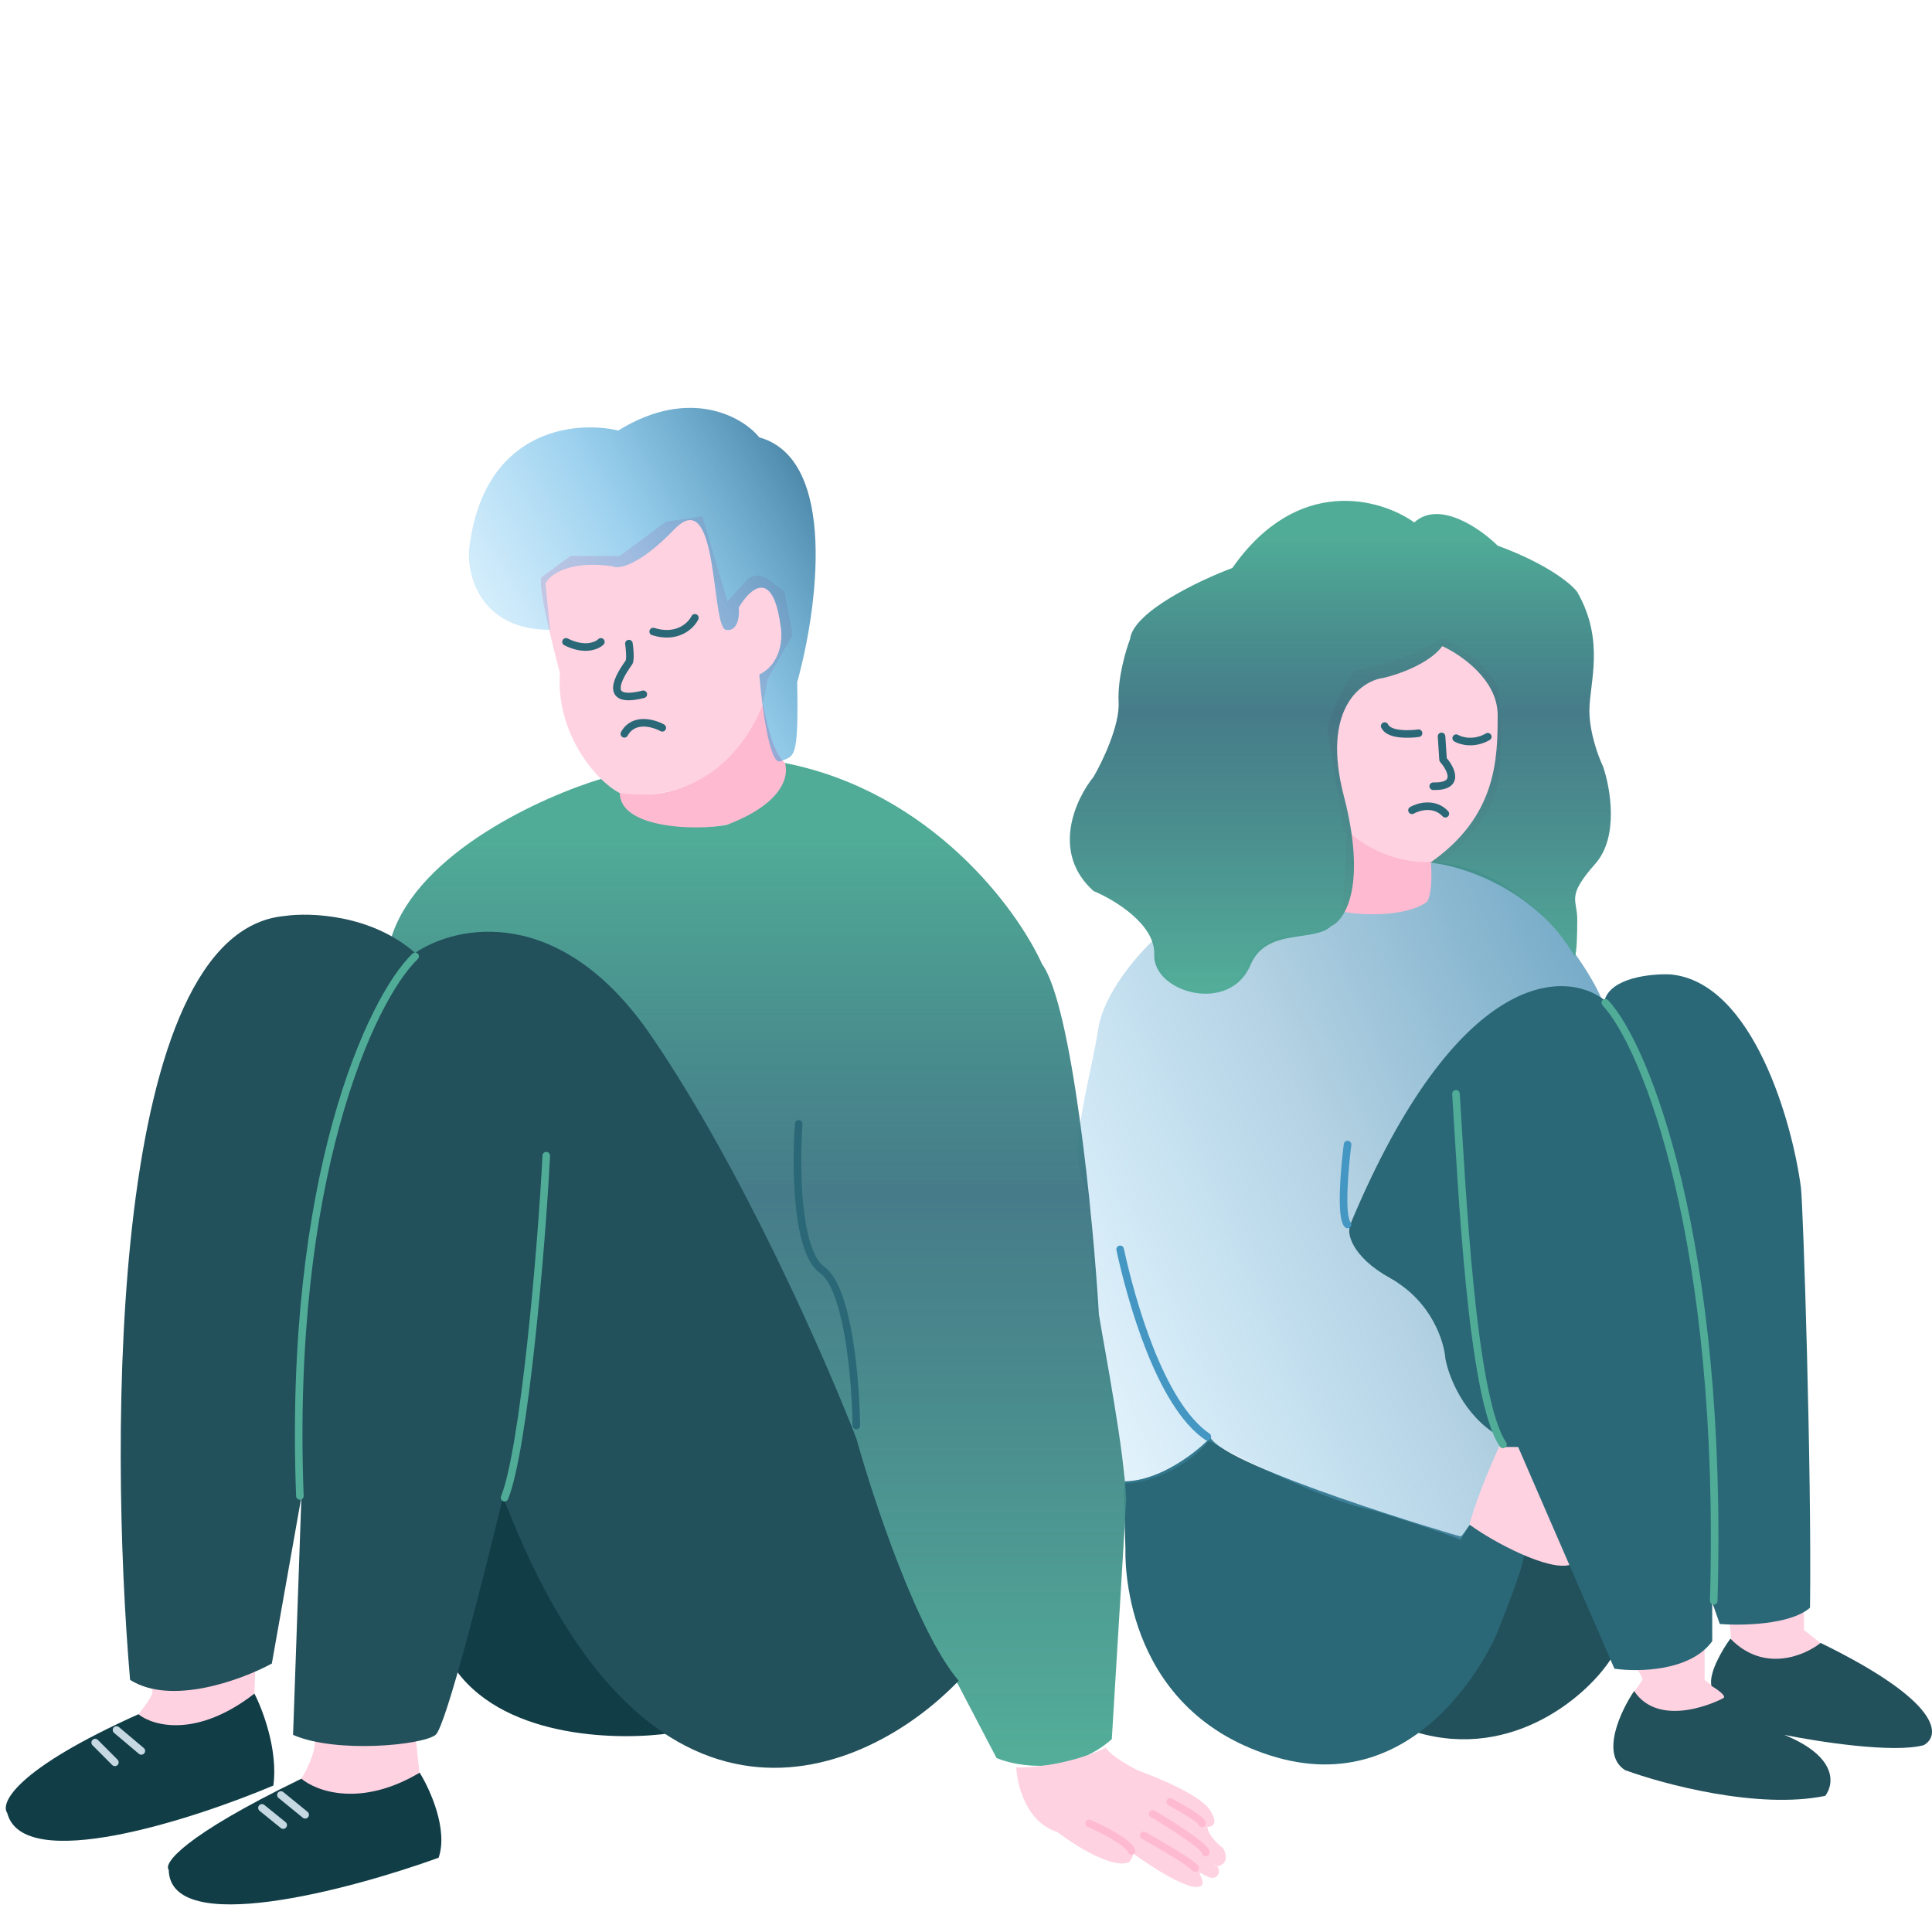
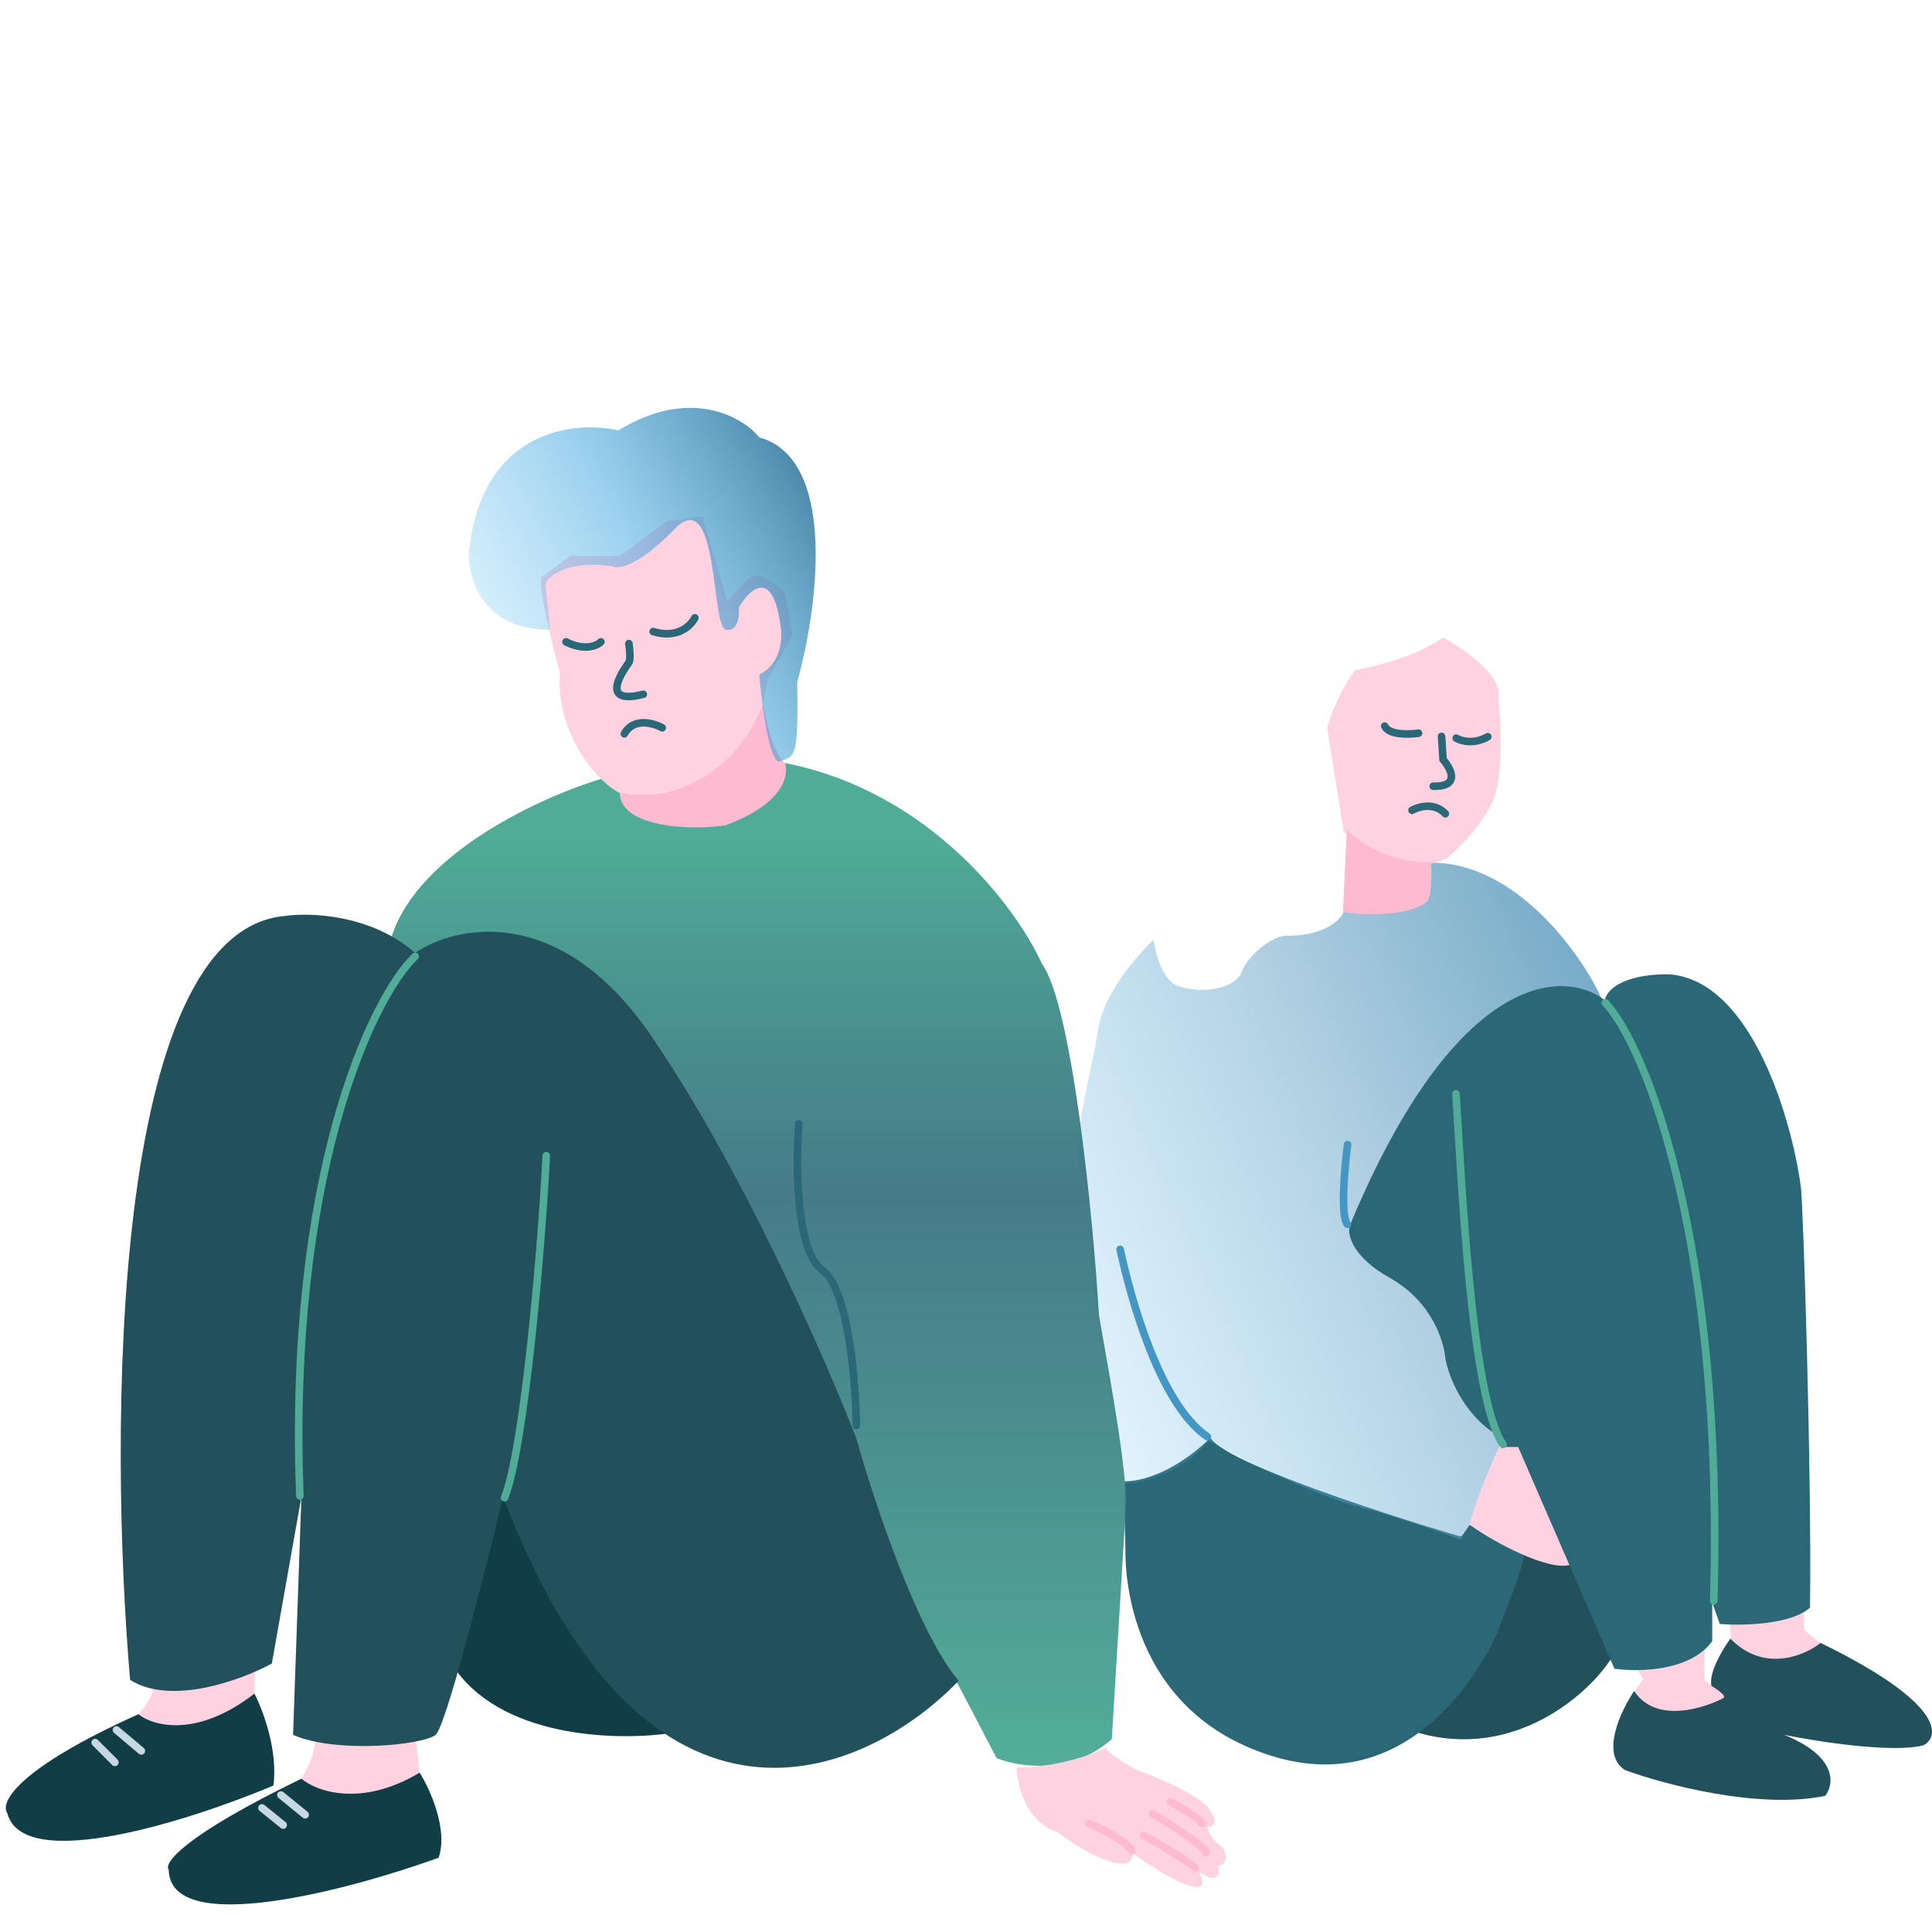
<svg xmlns="http://www.w3.org/2000/svg" width="270" height="270" viewBox="0 0 270 270" fill="none">
  <g clip-path="url(#clip0_981_859)">
    <path d="M241.721 226.838L241.933 229.12C243.098 231.201 247.76 234.14 254.54 229.72L252.103 227.799V225.277C250.549 226.118 246.213 227.223 241.721 226.838Z" fill="#FFD2E1" />
    <path d="M228.688 233.203C228.971 233.403 229.621 234.572 229.536 234.764C229.451 234.956 228.406 236.405 228.053 236.805C229.042 238.687 234.028 240.912 241.402 237.166C240.766 236.525 238.562 235.148 238.223 234.764V230.561C238.223 230.441 233.138 233.203 228.688 233.203Z" fill="#FFD2E1" />
    <path d="M197.965 242.089C201.804 236.74 210.59 225.627 212.903 217.231C213.645 217.432 216.251 217.88 219.472 218.552L225.405 231.401C222.226 236.725 211.526 246.124 197.965 242.089Z" fill="#22505B" />
    <path d="M169.148 200.9C167.276 202.901 162.177 206.928 157.176 207.024C157.035 210.066 157.282 216.03 157.282 216.511C157.282 217.048 156.435 238.606 177.518 245.331C198.601 252.056 208.665 229.6 209.195 228.279C210.608 224.756 213.412 217.519 212.903 217.231C212.395 216.943 207.712 214.149 205.593 212.788C205.134 213.389 204.364 214.709 204.11 214.709C203.792 214.709 171.479 205.103 169.148 200.9Z" fill="#2A6877" />
    <path d="M200.188 120.564L187.899 127.168C187.51 128.409 185.292 130.867 179.529 130.771C177.539 130.98 174.134 133.682 173.384 136.175C172.007 138.336 167.875 138.816 164.803 137.856C162.345 137.087 161.518 133.132 161.2 131.371C159.082 133.333 154.229 138.768 153.467 143.86C152.513 150.224 149.441 160.071 151.136 164.394C152.492 167.853 152.866 171.279 152.301 173.04C152.513 175.962 153 182.023 153.255 182.887C153.572 183.968 155.374 196.097 155.479 197.538C155.585 198.979 157.386 204.262 157.175 207.384C159.47 207.304 165.036 205.991 168.934 201.38C173.879 204.102 185.419 209.858 192.03 211.107C195.244 212.108 202.159 214.325 204.108 215.19C206.298 211.667 210.465 203.974 209.617 201.38C209.493 198.498 204.373 195.598 202.731 191.293C202.735 185.582 198.912 180.169 195.632 179.405C193.443 178.364 188.852 175.466 188.428 171.239C191.922 167.263 199.722 152.492 200.188 152.266C200.718 152.506 208.134 133.653 223.814 139.537C220.99 133.255 211.826 120.613 200.188 120.564Z" fill="url(#paint0_linear_981_859)" />
    <path d="M201.674 89.102C204.535 90.663 210.086 94.53 209.408 97.508C209.691 100.35 210.023 106.946 209.09 110.597C208.158 114.247 204.111 118.362 202.204 119.963C200.121 121.044 194.322 121.813 187.796 116.241L185.465 101.711C185.924 100.11 187.351 96.259 189.385 93.665C191.963 93.225 198.03 91.696 201.674 89.102Z" fill="#FFD2E1" />
    <path d="M187.688 127.408C190.407 127.969 196.544 128.105 199.341 126.087C199.659 125.887 200.231 124.478 199.977 120.443C197.823 120.644 192.455 120.035 188.217 116L187.688 127.408Z" fill="#FEBAD1" />
    <path d="M205.488 213.149C208.666 215.471 216.421 219.634 219.472 218.673L212.056 201.981H209.62C207.453 206.434 204.869 213.747 205.488 213.149Z" fill="#FFD2E1" />
    <path d="M156.541 174.601C158.06 181.606 162.114 196.265 168.725 200.78" stroke="#4496C3" stroke-width="1.059" stroke-linecap="round" stroke-linejoin="round" />
    <path d="M188.75 170.999C188.115 172.12 188.687 175.514 194.365 178.685C200.044 181.855 201.817 187.451 201.993 189.852C202.417 192.254 204.493 197.778 209.409 200.66L209.727 202.221H212.164L225.619 233.203C228.903 233.683 236.235 233.587 239.286 229.36V223.956L240.345 226.958C243.418 227.199 250.24 227.079 252.953 224.677C253.2 205.584 251.993 168.357 251.681 165.956C250.516 156.989 245.007 137.256 233.459 136.175C230.775 136.055 225.174 136.607 224.242 139.777C218.768 135.454 203.667 135.358 188.75 170.999Z" fill="#2A6877" />
    <path d="M203.475 152.866C204.287 165.515 205.636 195.424 210.043 201.86M224.346 140.137C229.961 146.061 240.937 173.665 239.496 223.716" stroke="#50AC97" stroke-width="1.059" stroke-linecap="round" stroke-linejoin="round" />
    <path d="M228.372 236.325C226.5 239.087 223.625 245.163 227.1 247.373C232.539 249.374 245.746 252.896 255.07 250.975C256.306 249.414 256.892 245.523 249.349 242.449C254.081 243.41 264.605 245.043 268.842 243.89C271.173 242.609 271.555 237.958 254.434 229.6C252.174 231.401 246.488 233.803 241.826 229C240.767 230.441 238.754 233.779 239.178 235.604C239.919 236.045 241.297 236.997 240.873 237.286C240.343 237.646 231.974 241.729 228.372 236.325Z" fill="#22505B" />
-     <path d="M185.993 129.45C188.19 128.449 190.962 123.397 187.794 111.197C184.642 99.057 190.231 95.146 193.303 94.746C195.281 94.305 199.702 92.8 201.567 90.303C204.145 91.463 209.301 95.01 209.301 99.909C209.301 106.034 209.195 114.079 199.872 120.564C203.862 120.909 214.277 123.914 220.107 133.653C220.354 132.932 220.425 130.795 220.425 128.489C220.425 125.607 218.836 125.367 222.968 120.684C226.273 116.937 225.051 110.076 224.027 107.114C223.392 105.793 222.12 102.383 222.12 99.309C222.12 95.466 224.345 89.582 220.425 82.737C219.648 81.657 216.336 78.847 209.301 76.253C206.864 73.851 201.122 69.84 197.647 73.01C192.985 69.688 181.374 66.31 172.22 79.375C167.629 81.096 158.342 85.499 157.918 89.342C157.317 90.903 156.159 94.842 156.329 98.108C156.498 101.374 154.068 106.434 152.832 108.555C150.325 111.638 146.815 119.147 152.832 124.527C155.728 125.727 161.478 129.186 161.308 133.413C161.096 138.697 171.849 141.803 174.763 134.854C176.962 129.609 183.634 131.727 185.993 129.45Z" fill="url(#paint1_linear_981_859)" />
    <path d="M188.325 159.952C187.901 163.234 187.308 170.063 188.325 171.119" stroke="#4496C3" stroke-width="1.059" stroke-linecap="round" stroke-linejoin="round" />
    <path d="M198.246 102.464C196.914 102.662 194.103 102.742 193.514 101.47M203.505 103.159C204.171 103.556 205.987 104.073 207.922 102.96" stroke="#2A6877" stroke-width="1.059" stroke-linecap="round" stroke-linejoin="round" />
    <path d="M201.458 102.912L201.67 106.154C202.8 107.435 204.107 109.973 200.293 109.877" stroke="#2A6877" stroke-width="1.059" stroke-linecap="round" stroke-linejoin="round" />
    <path d="M197.328 113.239C198.246 112.718 200.464 112.086 201.99 113.719" stroke="#2A6877" stroke-width="1.059" stroke-linecap="round" stroke-linejoin="round" />
    <path d="M35.657 233.563L35.551 237.045C31.808 239.727 23.156 243.89 19.342 239.567C20.083 238.647 21.673 236.661 21.249 236.085C20.719 235.364 28.453 236.445 35.657 233.563Z" fill="#FFD2E1" />
    <path d="M58.119 243.05L58.649 248.093C55.365 250.415 46.677 253.497 42.016 248.694C42.545 247.933 44.113 245.163 44.029 243.05C47.348 243.61 54.729 244.395 58.119 243.05Z" fill="#FFD2E1" />
    <path d="M70.195 208.946C74.185 218.272 85.578 238.462 93.714 242.209C87.04 243.21 70.957 243.17 63.838 233.563L70.195 208.946Z" fill="#113D47" />
    <path d="M85.875 110.117C89.724 111.998 99.945 112.086 106.64 98.349C106.958 100.03 107.848 105.097 109.713 106.634C110.348 107.835 109.912 111.42 107.064 113.479C104.216 115.538 87.759 118.549 85.875 110.117Z" fill="#FEBAD1" />
    <path d="M86.618 110.717L84.181 108.796C75.953 111.237 58.542 119.075 54.728 130.891C56.106 131.732 58.754 133.581 58.331 134.253C57.907 134.926 108.513 201.941 133.869 235.364L139.272 245.692C142.239 246.932 149.613 248.141 155.376 243.05C156.012 232.642 157.304 211.371 157.389 209.546C157.106 202.661 154.422 188.892 153.575 183.728C152.763 169.758 149.782 140.402 145.629 134.734C142.168 127.048 130.14 110.669 109.714 106.634C110.272 108.557 109.318 112.348 101.556 115.28C97.106 116.121 86.51 115.752 86.618 110.717Z" fill="url(#paint2_linear_981_859)" />
    <path d="M111.62 157.07C111.196 162.794 111.259 174.89 114.904 177.484C118.548 180.078 119.601 193.055 119.671 199.219" stroke="#2A6877" stroke-width="1.059" stroke-linecap="round" stroke-linejoin="round" />
    <path d="M142.027 247.013C142.133 249.454 143.426 254.674 147.748 256.019C150.15 257.86 155.525 261.279 157.813 260.222C157.99 260.022 158.343 259.501 158.343 259.021C160.921 260.902 166.416 264.449 167.772 263.584C167.984 263.544 168.28 263.2 167.772 262.143C167.136 260.822 169.149 263.224 170.103 262.143C170.53 261.658 170.34 261.149 170.105 260.822C170.104 260.822 170.103 260.822 170.103 260.822C169.46 260.293 169.816 260.42 170.105 260.822C170.776 260.741 171.882 260.124 170.95 258.301C170.244 257.78 168.81 256.451 168.725 255.298C169.396 255.339 170.399 254.914 169.043 252.897C167.687 250.879 161.91 248.454 159.19 247.493C157.954 246.893 155.292 245.404 154.529 244.251C152.728 245.171 147.706 247.013 142.027 247.013Z" fill="#FFD2E1" />
    <path d="M152.199 254.818C153.965 255.579 157.624 257.412 158.132 258.661" stroke="#FEBAD1" stroke-width="1.059" stroke-linecap="round" stroke-linejoin="round" />
    <path d="M159.824 256.499C161.978 257.7 166.435 260.294 167.028 261.062" stroke="#FEBAD1" stroke-width="1.059" stroke-linecap="round" stroke-linejoin="round" />
    <path d="M161.098 253.497C163.605 254.978 168.599 258.133 168.514 258.901" stroke="#FEBAD1" stroke-width="1.059" stroke-linecap="round" stroke-linejoin="round" />
    <path d="M163.535 251.816C165.018 252.616 167.985 254.338 167.985 254.818" stroke="#FEBAD1" stroke-width="1.059" stroke-linecap="round" stroke-linejoin="round" />
    <path d="M133.976 234.884C121.122 248.294 90.391 261.927 70.303 209.186C67.761 219.794 62.315 241.297 60.874 242.45C59.073 243.891 46.996 245.091 40.957 242.45L42.122 209.186L37.99 232.483C33.788 234.764 23.942 238.415 18.179 234.764C15.212 200.1 15.382 130.219 39.791 128.009C43.323 127.489 51.911 127.793 58.014 133.173C63.7 129.29 78.249 126.16 90.963 144.701C103.676 163.242 115.401 189.973 119.674 201.021C122.04 209.507 128.213 228.16 133.976 234.884Z" fill="#22505B" />
    <path d="M76.341 161.512C75.67 174.842 73.226 202.581 70.514 209.306" stroke="#50AC97" stroke-width="1.059" stroke-linecap="round" stroke-linejoin="round" />
    <path d="M58.013 133.653C51.798 139.617 40.215 164.779 41.91 209.066" stroke="#50AC97" stroke-width="1.059" stroke-linecap="round" stroke-linejoin="round" />
    <path d="M58.648 247.733C60.096 250.055 62.653 255.683 61.297 259.622C48.795 264.145 23.75 270.814 23.581 261.303C22.839 260.422 25.509 256.644 42.121 248.574C44.205 250.335 50.427 252.633 58.648 247.733Z" fill="#113D47" />
    <path d="M35.553 236.686C36.719 238.927 38.88 244.635 38.202 249.535C26.725 254.378 3.219 261.927 1.015 253.377C-0.009 251.976 2.223 247.253 19.344 239.568C21.392 241.209 27.502 242.93 35.553 236.686Z" fill="#113D47" />
    <path d="M16.281 241.767L19.751 244.693" stroke="#C6D8E2" stroke-width="1.059" stroke-linecap="round" stroke-linejoin="round" />
    <path d="M13.303 243.53L16.057 246.292" stroke="#C6D8E2" stroke-width="1.059" stroke-linecap="round" stroke-linejoin="round" />
    <path d="M39.258 250.855L42.648 253.617" stroke="#C6D8E2" stroke-width="1.059" stroke-linecap="round" stroke-linejoin="round" />
    <path d="M36.609 252.656L39.576 255.058" stroke="#C6D8E2" stroke-width="1.059" stroke-linecap="round" stroke-linejoin="round" />
    <path d="M86.619 110.837C83.123 109.036 77.656 102.287 78.249 94.025C77.049 89.582 74.88 80.672 75.813 80.576L79.733 77.694H86.619L93.082 72.891L98.167 72.17L101.663 84.058L104.315 81.134C105.038 80.337 106.243 80.208 107.118 80.834L109.264 82.371C109.485 82.529 109.637 82.767 109.688 83.034L110.701 88.358C110.748 88.606 110.706 88.862 110.581 89.081L107.278 94.866L106.748 97.868C105.195 102.912 98.993 112.566 86.619 110.837Z" fill="#FFD2E1" />
    <path d="M76.235 81.537C76.8 80.376 79.456 78.27 85.558 79.135C86.37 79.575 89.245 79.159 94.245 73.971C100.496 67.487 99.331 87.661 101.45 88.021C103.145 88.309 103.357 86.06 103.251 84.899C104.734 82.337 107.976 79.255 109.078 87.421C109.395 89.062 109.247 92.728 106.111 94.266C106.464 98.589 107.552 107.067 109.078 106.394C110.985 105.553 111.62 106.394 111.408 95.346C114.234 85.219 117.129 64.197 106.111 61.122C106.287 61.171 105.926 61.071 106.111 61.122C106.073 61.072 106.152 61.173 106.111 61.122C103.765 58.208 96.319 54.024 86.406 60.162C80.225 58.721 67.399 60.066 65.534 76.974C65.323 80.656 67.293 88.021 76.871 88.021L76.235 81.537Z" fill="url(#paint3_linear_981_859)" />
    <path d="M83.973 89.703C83.432 90.246 81.699 91.007 79.1 89.703M97.11 86.34C96.581 87.421 94.674 89.318 91.283 88.262" stroke="#2A6877" stroke-width="1.059" stroke-linecap="round" stroke-linejoin="round" />
    <path d="M87.892 89.943C87.998 90.663 88.147 92.2 87.892 92.585C87.575 93.065 83.231 98.709 89.905 97.028" stroke="#2A6877" stroke-width="1.059" stroke-linecap="round" stroke-linejoin="round" />
    <path d="M92.553 101.711C91.317 101.03 88.527 100.246 87.256 102.552" stroke="#2A6877" stroke-width="1.059" stroke-linecap="round" stroke-linejoin="round" />
  </g>
  <defs>
    <linearGradient id="paint0_linear_981_859" x1="232.319" y1="128.241" x2="125.764" y2="175.935" gradientUnits="userSpaceOnUse">
      <stop stop-color="#67A1C0" />
      <stop offset="0.461" stop-color="#63A1C4" stop-opacity="0.5" />
      <stop offset="1" stop-color="#4DB9F4" stop-opacity="0.05" />
    </linearGradient>
    <linearGradient id="paint1_linear_981_859" x1="187.316" y1="69.995" x2="187.316" y2="138.624" gradientUnits="userSpaceOnUse">
      <stop offset="0.073" stop-color="#50AC97" />
      <stop offset="0.432" stop-color="#2A6877" stop-opacity="0.87" />
      <stop offset="1" stop-color="#50AC97" stop-opacity="0.98" />
    </linearGradient>
    <linearGradient id="paint2_linear_981_859" x1="106.059" y1="106.634" x2="106.059" y2="246.27" gradientUnits="userSpaceOnUse">
      <stop offset="0.073" stop-color="#50AC97" />
      <stop offset="0.432" stop-color="#2A6877" stop-opacity="0.87" />
      <stop offset="1" stop-color="#50AC97" stop-opacity="0.98" />
    </linearGradient>
    <linearGradient id="paint3_linear_981_859" x1="119.702" y1="61.011" x2="55.179" y2="98.132" gradientUnits="userSpaceOnUse">
      <stop stop-color="#316886" />
      <stop offset="0.461" stop-color="#38A2DD" stop-opacity="0.5" />
      <stop offset="1" stop-color="#67C9FF" stop-opacity="0.05" />
    </linearGradient>
    <clipPath id="clip0_981_859">
      <rect width="270" height="270" fill="white" />
    </clipPath>
  </defs>
</svg>